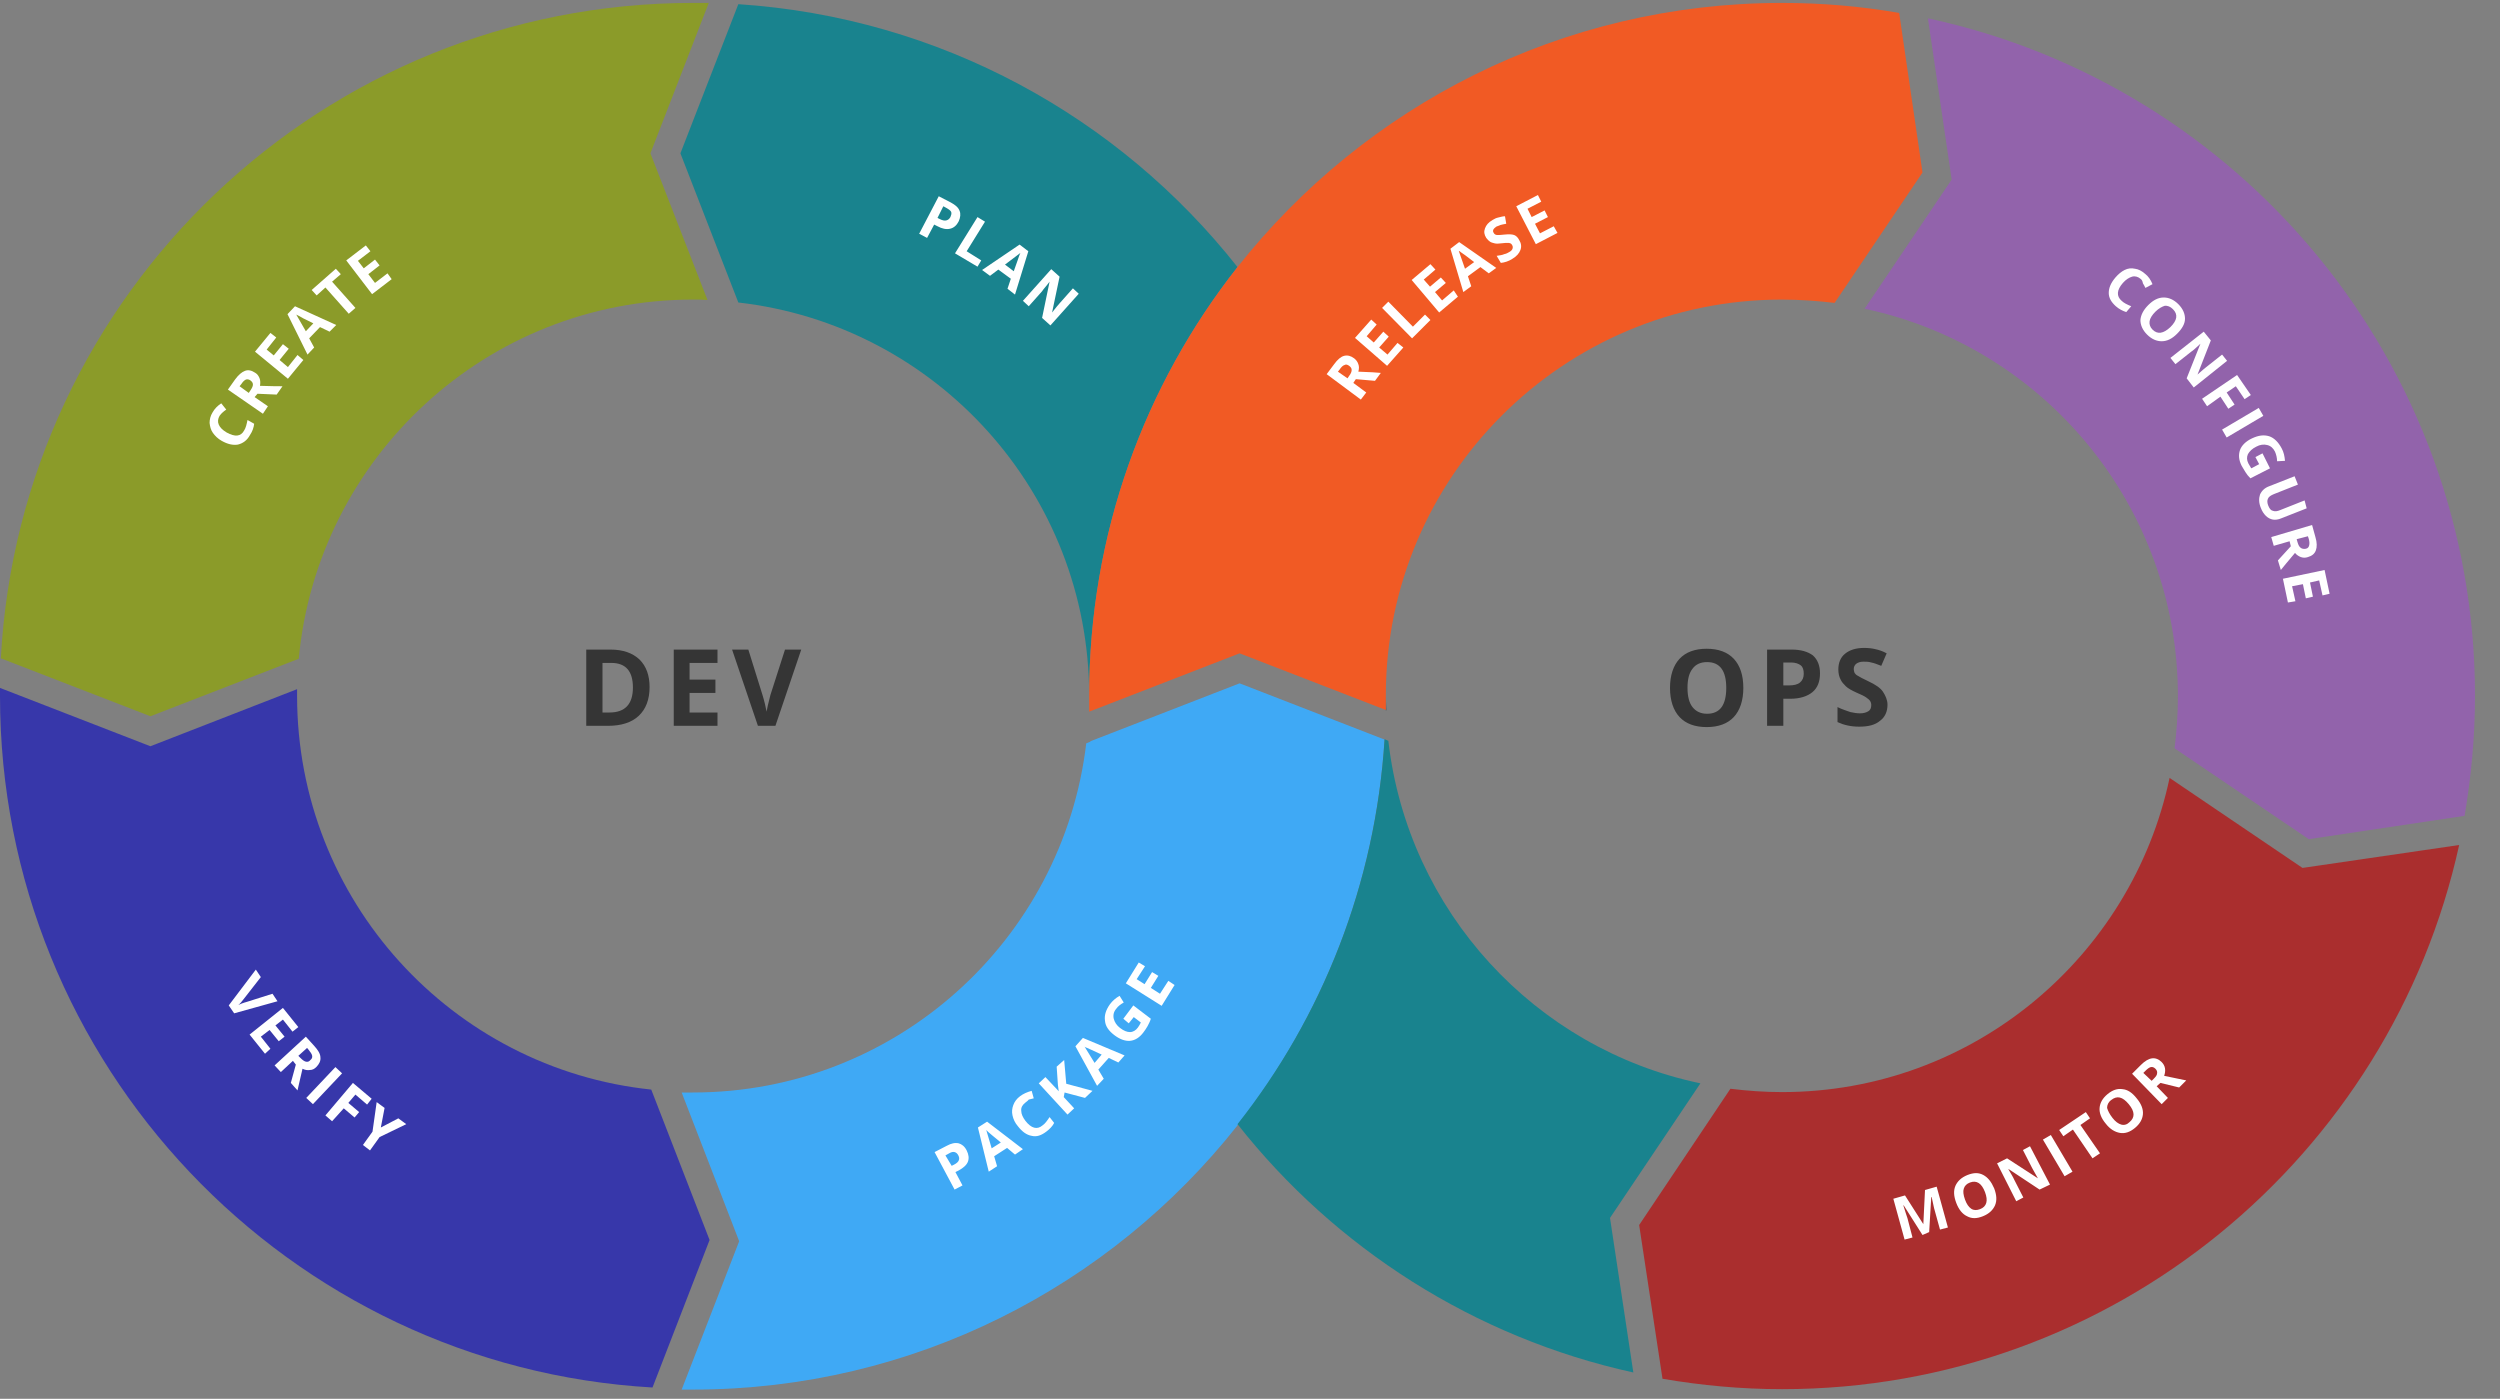
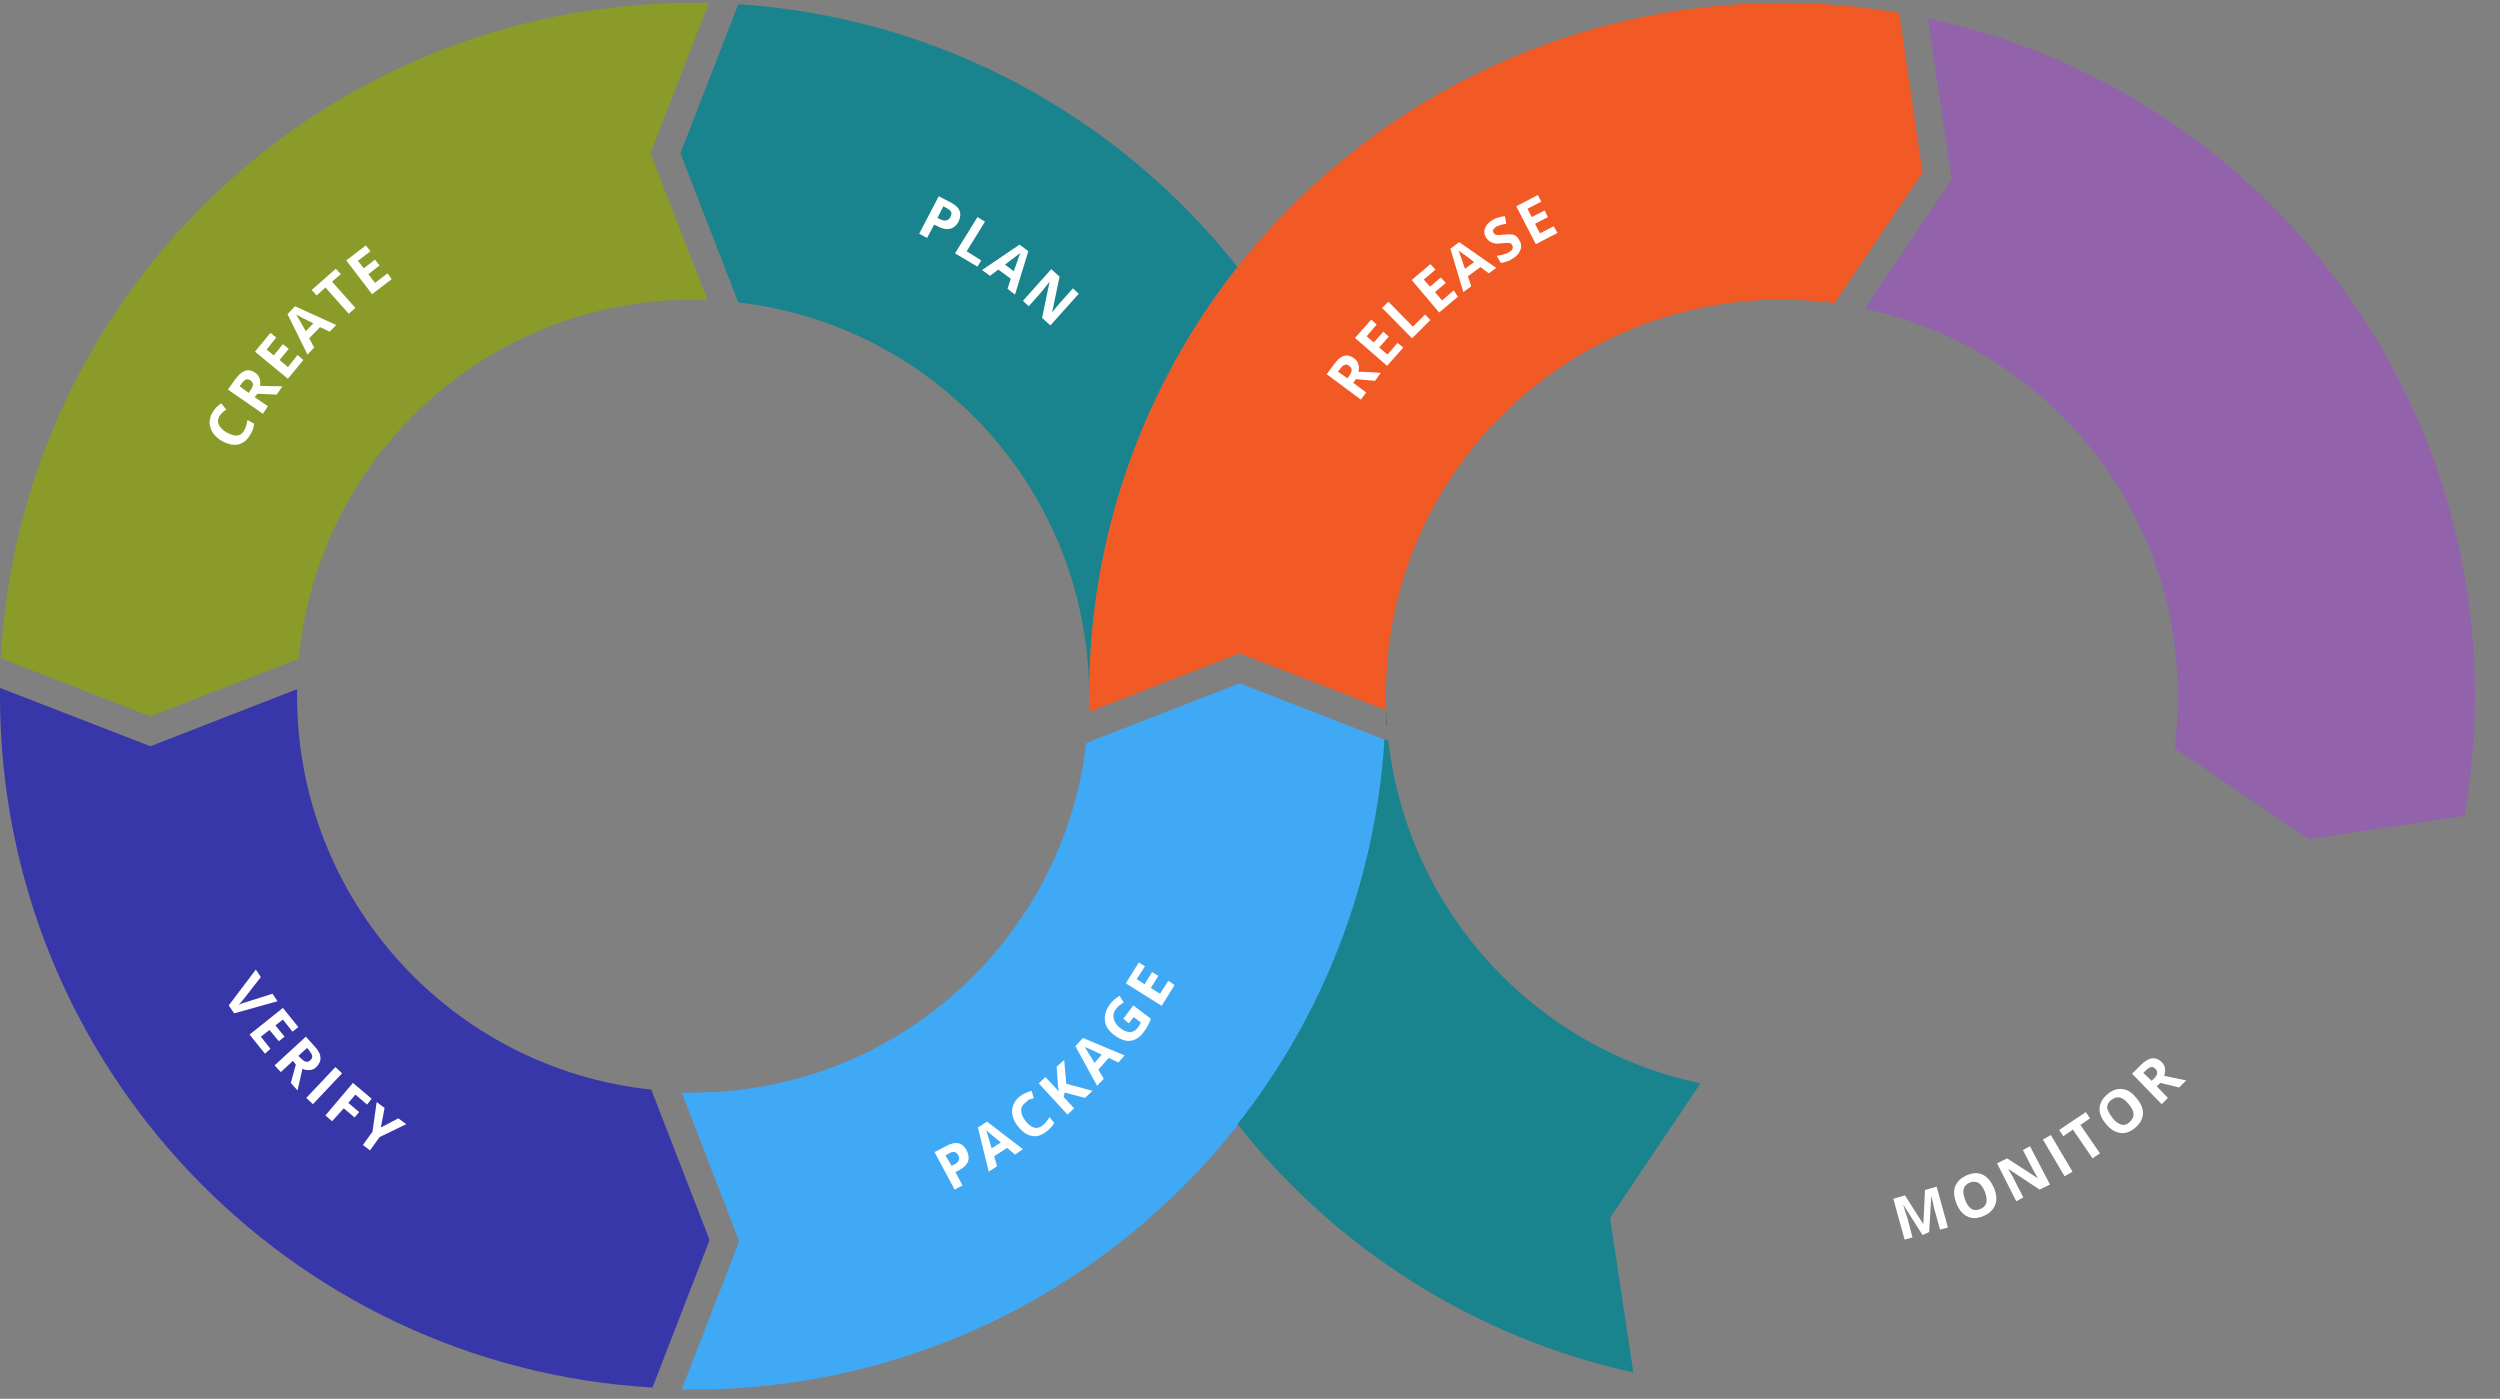
<svg xmlns="http://www.w3.org/2000/svg" width="84" height="47" viewBox="0 0 84 47">
  <rect x="0" y="0" width="84" height="47" fill="#808080" stroke="none" />
  <g fill="none" fill-rule="evenodd">
    <g>
      <g>
        <g fill="#353535" fill-rule="nonzero">
-           <path d="M2.226 1.386c0 .42-.126.742-.364.966-.238.224-.588.336-1.036.336H.098V.126H.91c.42 0 .742.112.98.336.224.224.336.532.336.924zm-.56.014c0-.546-.238-.826-.728-.826H.644V2.24h.238c.518 0 .784-.28.784-.84zM4.508 2.688L3.038 2.688 3.038.126 4.508.126 4.508.574 3.57.574 3.57 1.134 4.438 1.134 4.438 1.582 3.57 1.582 3.57 2.24 4.508 2.24zM6.776.126h.546l-.868 2.562h-.588L4.998.126h.546l.476 1.526c.028.084.056.196.084.308.028.126.042.21.056.252.014-.112.056-.294.126-.56l.49-1.526z" transform="translate(-785 -3521) translate(785 3521) translate(19.6 21.7)" />
-         </g>
+           </g>
        <g fill="#353535" fill-rule="nonzero">
-           <path d="M2.576 1.414c0 .42-.112.756-.322.98-.21.224-.518.336-.91.336s-.7-.112-.91-.336c-.21-.224-.322-.56-.322-.98 0-.42.112-.756.322-.98.21-.224.518-.336.91-.336s.7.112.91.336c.21.224.322.546.322.98zm-1.876 0c0 .28.056.504.168.644.112.14.266.224.49.224.434 0 .644-.294.644-.868 0-.574-.21-.868-.644-.868-.21 0-.378.07-.49.224C.756.91.7 1.12.7 1.414zM5.152.924c0 .28-.084.49-.252.63-.168.14-.42.224-.742.224H3.92v.91h-.546V.126H4.2c.308 0 .546.07.714.196.154.14.238.336.238.602zM3.92 1.33h.182c.168 0 .294-.028.378-.098.084-.07.126-.168.126-.294 0-.126-.028-.224-.098-.28C4.438.602 4.326.56 4.186.56H3.92v.77zM7.42 1.974c0 .238-.084.42-.252.546-.168.14-.392.196-.7.196-.28 0-.518-.056-.728-.154v-.504c.168.084.322.126.434.168.126.028.224.042.322.042.126 0 .21-.028.28-.07.07-.042.098-.112.098-.21 0-.056-.014-.098-.042-.14-.028-.042-.07-.07-.126-.112-.056-.042-.168-.098-.336-.168-.154-.07-.28-.14-.35-.21-.07-.07-.14-.14-.182-.238-.042-.084-.07-.196-.07-.322 0-.224.07-.406.224-.532S6.356.07 6.636.07c.14 0 .266.014.378.042.126.028.252.07.378.14l-.182.42C7.07.616 6.958.574 6.874.56 6.79.532 6.692.532 6.608.532c-.098 0-.182.028-.238.07-.056.042-.084.112-.084.182 0 .042.014.084.028.126.028.042.056.07.112.098.042.028.168.098.35.182.238.112.406.224.49.35.084.126.154.28.154.434z" transform="translate(-785 -3521) translate(785 3521) translate(56 21.7)" />
-         </g>
+           </g>
        <path fill="#19838E" fill-rule="nonzero" d="M24.808 10.164c6.636.756 11.788 6.384 11.788 13.216 0-5.432 1.862-10.444 4.984-14.406C37.604 3.934 31.598.588 24.808.14l-1.946 5.012 1.946 5.012z" transform="translate(-785 -3521) translate(785 3521)" />
        <path fill="#3737AA" fill-rule="nonzero" d="M21.882 36.61c-6.692-.7-11.9-6.356-11.9-13.23v-.224l-4.928 1.918L0 23.114v.266c0 12.404 9.702 22.54 21.924 23.24l1.918-4.956-1.96-5.054z" transform="translate(-785 -3521) translate(785 3521)" />
-         <path fill="#353535" fill-rule="nonzero" d="M46.578 23.87c0-.168-.014-.322-.014-.49v.49h.014z" transform="translate(-785 -3521) translate(785 3521)" />
+         <path fill="#353535" fill-rule="nonzero" d="M46.578 23.87v.49h.014z" transform="translate(-785 -3521) translate(785 3521)" />
        <path fill="#8B9B29" fill-rule="nonzero" d="M10.038 22.134c.63-6.762 6.314-12.068 13.244-12.068.168 0 .322 0 .49.014l-1.918-4.928 1.96-5.054h-.532C10.85.098.686 9.842.028 22.12l5.026 1.946 4.984-1.932z" transform="translate(-785 -3521) translate(785 3521)" />
        <path d="M36.82 24.822L36.638 24.892 36.638 24.892z" transform="translate(-785 -3521) translate(785 3521)" />
        <g fill="#3FA9F5" fill-rule="nonzero">
          <path d="M13.818 1.932v-.014.014zM23.702 1.89L18.83 0l-4.76 1.848-.07.028-.182.07v.014l-.14.056C12.894 8.624 7.28 13.748.462 13.748H.084l1.932 4.998L.084 23.73h.378c7.42 0 14.028-3.472 18.298-8.876v-.014c2.842-3.626 4.634-8.092 4.942-12.95z" transform="translate(-785 -3521) translate(785 3521) translate(22.82 22.96)" />
        </g>
        <g fill="#F15A24" fill-rule="nonzero">
          <path d="M.196 23.926c0-.014 0 0 0 0zM27.412.434C26.124.21 24.808.098 23.478.098 16.058.098 9.45 3.57 5.18 8.974 2.058 12.936.196 17.934.196 23.38v.532l5.054-1.96 4.914 1.904v-.49c0-7.35 5.964-13.3 13.3-13.3.602 0 1.19.042 1.778.112l2.954-4.382-.784-5.362z" transform="translate(-785 -3521) translate(785 3521) translate(36.4)" />
        </g>
        <path fill="#9263AB" fill-rule="nonzero" d="M82.81 27.412c.224-1.316.35-2.66.35-4.032 0-11.172-7.868-20.51-18.382-22.764l.798 5.418-2.926 4.34c6.02 1.274 10.528 6.622 10.528 13.02 0 .588-.042 1.176-.112 1.75l4.508 3.052 5.236-.784z" transform="translate(-785 -3521) translate(785 3521)" />
-         <path fill="#AA2E2E" fill-rule="nonzero" d="M72.898 26.138c-1.274 6.02-6.622 10.556-13.02 10.556-.588 0-1.162-.042-1.736-.112l-3.066 4.578.784 5.166c1.302.224 2.646.35 4.018.35 11.144 0 20.454-7.826 22.75-18.284l-5.264.77-4.466-3.024z" transform="translate(-785 -3521) translate(785 3521)" />
        <path fill="#19838E" fill-rule="nonzero" d="M57.134 36.4c-5.558-1.162-9.828-5.782-10.486-11.508l-.126-.056c-.308 4.872-2.1 9.338-4.942 12.936 3.276 4.158 7.952 7.168 13.3 8.344l-.784-5.194 3.038-4.522z" transform="translate(-785 -3521) translate(785 3521)" />
        <g fill="#FFF" fill-rule="nonzero">
          <path d="M.952 6.426l.434.322-.182.238-1.148-.854.252-.336c.112-.154.224-.252.336-.28.112-.028.224 0 .336.084.07.056.112.112.14.196.028.07.028.154 0 .252.392.014.63.028.756.042l-.196.266-.644-.056-.084.126zm-.196-.154l.056-.084c.056-.07.084-.14.084-.196 0-.056-.028-.098-.084-.14C.756 5.81.7 5.796.658 5.824c-.056.014-.112.07-.168.154l-.056.07.322.224zM2.632 5.236L2.086 5.852 1.008 4.914 1.554 4.298 1.736 4.466 1.4 4.858 1.638 5.068 1.96 4.704 2.142 4.872 1.82 5.236 2.1 5.474 2.436 5.082zM2.926 4.928L1.918 3.906 2.128 3.696 2.954 4.536 3.36 4.13 3.542 4.312zM4.466 3.528L3.836 4.06 2.912 2.968 3.542 2.436 3.71 2.618 3.318 2.954 3.528 3.192 3.892 2.884 4.06 3.066 3.696 3.374 3.934 3.654 4.326 3.318zM5.502 2.744l-.28-.21-.42.308.112.336-.266.196-.434-1.456.294-.224 1.246.868-.252.182zm-.49-.378c-.252-.196-.406-.308-.434-.322-.028-.028-.056-.042-.084-.056.028.084.098.28.21.602l.308-.224zM6.524 1.624c.07.112.084.224.042.336-.042.112-.126.21-.266.294-.126.084-.266.126-.392.14l-.14-.238c.098-.014.196-.028.252-.056.07-.014.126-.042.168-.07.056-.028.098-.07.112-.112.014-.042.014-.084-.014-.126-.014-.028-.028-.042-.056-.056-.028-.014-.056-.014-.098-.014s-.112 0-.21.014c-.098.014-.168.014-.224 0-.056-.014-.112-.028-.154-.056-.042-.028-.084-.07-.126-.126-.07-.112-.084-.21-.042-.322.042-.112.112-.196.252-.28.07-.042.126-.07.196-.084.07-.014.14-.042.224-.042l.042.252c-.084.014-.14.028-.196.042-.042.014-.098.042-.14.056-.042.028-.084.07-.098.098-.014.042-.014.07.014.112.014.028.028.042.056.056.028.014.042.014.084.014s.098 0 .21-.014c.154-.014.252-.014.336.014.07.028.126.084.168.168zM7.812 1.386L7.084 1.764 6.426.49 7.154.112 7.266.336 6.804.574 6.944.854 7.378.63 7.49.854 7.056 1.078 7.224 1.4 7.686 1.162z" transform="translate(-785 -3521) translate(785 3521) translate(44.52 6.44)" />
        </g>
        <g fill="#FFF" fill-rule="nonzero">
          <path d="M1.414.854c-.07.14-.168.224-.294.252-.126.028-.266 0-.42-.084L.588.966l-.238.448-.266-.14.658-1.26.406.21c.154.084.252.168.294.28.042.098.028.224-.028.35zM.7.742l.084.042c.084.042.154.056.21.042.056-.014.098-.042.14-.112.028-.07.042-.112.028-.168-.014-.042-.07-.084-.14-.126L.896.35.7.742zM1.288 1.932L2.044.714 2.296.868 1.68 1.862 2.17 2.17 2.044 2.38zM3.052 3.122l.112-.336-.42-.308-.28.21-.266-.196 1.26-.854.294.224-.448 1.456-.252-.196zm.21-.588c.112-.308.168-.476.182-.518.014-.042.028-.07.042-.098-.07.056-.238.182-.518.392l.294.224zM4.494 4.354l-.28-.252.252-1.218c-.112.154-.21.252-.252.322l-.448.504-.196-.182.952-1.064.28.252L4.55 3.92c.112-.14.196-.252.252-.308l.448-.504.196.182-.952 1.064z" transform="translate(-785 -3521) translate(785 3521) translate(30.8 6.58)" />
        </g>
        <g fill="#FFF" fill-rule="nonzero">
          <path d="M.378 5.852c-.056.098-.07.196-.028.294.042.098.126.182.266.266.28.154.476.14.588-.07.056-.084.084-.21.112-.35l.224.126c-.014.126-.056.252-.14.378-.098.182-.238.28-.406.322-.168.028-.35-.014-.546-.126-.126-.07-.224-.168-.294-.266-.07-.098-.098-.21-.112-.336 0-.112.028-.238.098-.35.07-.126.168-.224.294-.308l.168.21c-.042.028-.098.07-.14.112-.014.014-.056.056-.084.098zM1.554 5.222l.448.308-.168.252L.658 4.97l.238-.336c.112-.154.224-.252.336-.294.112-.042.224-.014.35.07.07.042.112.112.14.182.028.07.028.154.014.252.392.014.63.014.756.014l-.196.28-.644-.028-.098.112zm-.196-.14l.056-.084c.056-.084.084-.14.084-.196 0-.056-.028-.098-.084-.14-.056-.042-.112-.042-.154-.028-.056.028-.098.07-.154.154l-.056.07.308.224zM3.192 3.976L2.674 4.606 1.568 3.696 2.086 3.066 2.282 3.22 1.96 3.626 2.198 3.822 2.506 3.444 2.702 3.598 2.394 3.976 2.674 4.214 2.996 3.808zM4.074 3.024l-.322-.154-.364.378.168.308-.224.238-.672-1.358.252-.266 1.386.63-.224.224zm-.546-.28c-.294-.14-.448-.224-.49-.252-.042-.014-.07-.042-.084-.042.042.07.154.266.322.56l.252-.266zM4.942 2.226L4.718 2.422 3.934 1.54 3.64 1.806 3.472 1.624 4.284.91 4.452 1.092 4.158 1.344zM6.16 1.26L5.502 1.764 4.634.63 5.292.126 5.446.322 5.026.644 5.222.896 5.6.602 5.754.798 5.376 1.092 5.6 1.386 6.02 1.064z" transform="translate(-785 -3521) translate(785 3521) translate(7 8.12)" />
        </g>
        <g fill="#FFF" fill-rule="nonzero">
          <path d="M1.596.91l.168.252-1.456.406-.182-.266.91-1.204.168.252-.546.7c-.028.042-.07.084-.112.14-.042.056-.084.084-.098.098.056-.028.154-.07.308-.112l.84-.266zM1.344 2.926L.826 2.282 1.946 1.386 2.464 2.03 2.268 2.184 1.946 1.778 1.694 1.974 2.002 2.352 1.806 2.506 1.498 2.128 1.204 2.352 1.526 2.758zM2.282 3.164l-.406.378-.21-.224 1.05-.966.28.308c.126.14.21.266.21.392.014.112-.042.224-.14.322-.056.056-.126.098-.21.098-.084.014-.168 0-.252-.042-.084.378-.14.616-.168.728l-.224-.252.168-.616-.098-.126zm.182-.168l.07.07c.07.07.126.112.182.126.056.014.112 0 .154-.056.056-.042.07-.098.056-.154-.014-.056-.056-.112-.112-.182l-.056-.07-.294.266zM2.73 4.41L3.71 3.374 3.934 3.584 2.954 4.62zM3.598 5.194L3.374 4.998 4.298 3.906 4.928 4.438 4.774 4.634 4.382 4.298 4.144 4.578 4.508 4.886 4.354 5.068 3.99 4.76zM5.236 5.404L5.824 5.096 6.09 5.292 5.194 5.726 4.872 6.174 4.634 5.992 4.956 5.544 5.096 4.55 5.362 4.746z" transform="translate(-785 -3521) translate(785 3521) translate(7.56 32.48)" />
        </g>
        <g fill="#FFF" fill-rule="nonzero">
          <path d="M1.036 6.076l-.63-.994H.392c.07.21.112.364.14.434L.7 6.16l-.266.07-.378-1.372.392-.112.616.966.056-1.148.392-.112.378 1.372-.266.07-.182-.658c-.014-.028-.014-.07-.028-.112-.014-.042-.028-.154-.07-.322H1.33l-.07 1.176-.224.098zM3.444 4.508c.084.224.098.406.028.574-.07.154-.196.28-.406.364-.21.084-.378.084-.532 0-.154-.07-.28-.224-.364-.448-.084-.224-.098-.406-.028-.574.07-.154.196-.28.406-.364.21-.084.378-.084.532 0 .154.084.266.224.364.448zm-.98.378c.056.154.126.252.21.308.084.056.182.056.294.014.224-.084.28-.28.168-.574-.112-.294-.28-.406-.504-.322-.112.042-.182.112-.21.21-.028.084-.014.21.042.364zM5.32 4.382l-.35.168-1.036-.686H3.92c.098.168.168.28.196.35l.308.602-.238.126-.644-1.274.336-.168 1.036.672c-.098-.168-.154-.28-.196-.35L4.41 3.22l.238-.126.672 1.288zM5.81 4.102L5.082 2.87 5.348 2.716 6.076 3.948zM7 3.332L6.748 3.5 6.09 2.534 5.768 2.758 5.628 2.548 6.524 1.946 6.664 2.156 6.342 2.38zM8.232 1.484c.154.182.224.364.21.532-.014.168-.098.322-.266.462s-.336.196-.504.168c-.168-.028-.336-.126-.476-.308-.154-.182-.224-.364-.21-.532.014-.168.098-.322.266-.462s.336-.196.504-.168c.168.014.322.112.476.308zm-.812.658c.098.126.196.196.294.224.098.028.196 0 .28-.084.182-.154.182-.35-.028-.602s-.392-.294-.588-.14c-.098.07-.14.168-.14.266.028.098.084.21.182.336zM8.904 1.078l.378.392-.21.21L8.078.658l.294-.294c.14-.14.266-.21.378-.224.112-.014.224.028.322.126.056.056.098.126.112.21.014.084 0 .168-.028.252.378.084.63.126.742.154l-.238.238-.63-.154-.126.112zM8.736.896l.07-.07c.07-.07.112-.126.112-.182.014-.056-.014-.112-.056-.154C8.82.448 8.764.42 8.708.434c-.056.014-.112.056-.182.126l-.07.07.28.266z" transform="translate(-785 -3521) translate(785 3521) translate(63.56 35.42)" />
        </g>
        <g fill="#FFF" fill-rule="nonzero">
          <path d="M1.12 6.314c.07.14.084.266.042.378-.042.112-.154.21-.308.294l-.112.056.238.448-.266.14-.672-1.26.406-.21c.154-.084.28-.112.406-.084.098.028.196.098.266.238zm-.504.518L.7 6.79c.084-.042.14-.098.154-.14.028-.056.014-.112-.014-.168-.028-.056-.07-.098-.126-.112-.056-.014-.112 0-.182.042l-.126.07.21.35zM2.744 6.454l-.266-.224-.434.28.098.336-.28.182-.364-1.484.308-.196 1.204.924-.266.182zm-.476-.406c-.252-.21-.392-.322-.42-.35l-.07-.07c.028.084.084.294.182.616l.308-.196zM3.08 4.718c-.084.07-.14.154-.126.266 0 .112.056.224.14.336.196.252.392.308.574.154.084-.056.154-.154.238-.28l.154.196c-.056.112-.154.21-.266.294-.168.126-.322.182-.49.14-.168-.028-.322-.14-.462-.322-.098-.112-.154-.238-.182-.364-.028-.126-.014-.238.028-.35.042-.112.112-.21.224-.294.112-.084.238-.14.392-.182l.07.252-.168.042c-.042.056-.084.07-.126.112zM5.348 4.312L5.096 4.55 4.41 4.368 4.382 4.522 4.732 4.9 4.508 5.11 3.542 4.06 3.766 3.85 4.214 4.326 4.186 4.116 4.144 3.5 4.396 3.276 4.466 4.074zM6.216 3.36l-.322-.154-.35.392.182.308-.224.238-.728-1.33.252-.28 1.4.588-.21.238zm-.56-.266c-.294-.14-.462-.21-.49-.224-.042-.014-.07-.028-.084-.042l.336.546.238-.28zM6.384 1.89l.336-.448.588.448c-.028.098-.07.168-.112.252-.042.07-.084.14-.14.21-.126.168-.28.266-.448.28-.168.014-.35-.056-.532-.196-.182-.14-.294-.294-.308-.476-.028-.182.028-.364.168-.56.084-.112.196-.21.322-.28l.14.224c-.098.056-.196.126-.252.21-.084.098-.112.21-.084.336.028.112.098.224.21.308.126.098.238.14.336.14.098 0 .196-.056.266-.154.042-.056.07-.112.098-.168l-.238-.182-.168.21-.182-.154zM8.106.756L7.672 1.456 6.468.7 6.902 0 7.112.126 6.832.56 7.098.728 7.35.322 7.56.448 7.308.854 7.616 1.05 7.896.616z" transform="translate(-785 -3521) translate(785 3521) translate(31.36 32.34)" />
        </g>
        <g fill="#FFF" fill-rule="nonzero">
-           <path d="M1.078.406C.994.336.896.308.798.336.7.364.588.434.49.546.28.784.266.994.448 1.148c.07.07.182.126.322.182l-.168.196c-.126-.042-.238-.098-.35-.196C.098 1.19.014 1.05.014.882c0-.168.07-.336.224-.518C.336.252.434.168.546.112.658.056.77.042.896.07c.112.014.224.07.336.168.112.084.196.21.252.35l-.238.126C1.218.658 1.19.602 1.162.56 1.148.476 1.12.434 1.078.406zM2.31 2.254c-.168.168-.336.252-.518.252-.168 0-.336-.07-.49-.224-.154-.154-.224-.322-.224-.49.014-.168.098-.336.266-.504.168-.168.336-.252.518-.252.168 0 .336.07.49.224.154.154.224.322.224.49 0 .168-.098.336-.266.504zm-.728-.742c-.112.112-.182.224-.196.322-.014.098.014.196.098.28.168.168.364.14.602-.084.224-.224.266-.42.084-.602-.084-.084-.182-.126-.28-.112-.084.028-.196.084-.308.196zM2.87 4.06l-.238-.308.462-1.162c-.14.126-.238.224-.308.266l-.532.42-.168-.21 1.12-.882.238.294-.448 1.148c.14-.126.238-.21.294-.252l.532-.42.168.21-1.12.896zM3.318 4.69L3.15 4.438 4.326 3.64 4.788 4.312 4.578 4.452 4.284 4.018 3.976 4.228 4.242 4.634 4.032 4.774 3.766 4.368zM3.822 5.474L5.054 4.746 5.208 5.012 3.976 5.74zM5.18 6.272l.252.504-.658.336c-.07-.07-.126-.14-.168-.21l-.126-.21c-.098-.196-.112-.364-.056-.532.056-.154.196-.294.406-.392.21-.098.392-.126.574-.07.168.056.308.196.42.406.07.126.098.266.112.42l-.266.014c0-.112-.028-.224-.07-.322-.056-.112-.14-.196-.266-.224-.112-.028-.238-.014-.364.056-.14.07-.224.154-.28.252-.042.098-.042.196.014.308.028.056.07.112.098.168l.266-.14-.126-.238.238-.126zM6.664 8.12l-.854.336c-.098.042-.196.056-.28.042-.084-.014-.168-.056-.238-.126-.07-.07-.126-.154-.168-.266-.07-.168-.07-.322-.028-.448.056-.126.154-.224.308-.28l.854-.336.112.28-.812.322c-.098.042-.168.084-.196.154-.028.056-.028.14.014.238.042.098.084.154.154.168.07.028.154.014.252-.028l.812-.322.07.266zM6.09 9.226l-.532.154-.084-.294 1.372-.406.112.406c.056.182.056.336.014.448-.042.112-.126.182-.266.224-.084.028-.154.028-.238 0-.07-.028-.14-.07-.196-.14-.252.294-.406.49-.476.574l-.098-.322.434-.476-.042-.168zm.238-.07l.028.098c.028.098.056.154.112.196.042.028.098.042.168.028.07-.014.098-.056.112-.112.014-.056.014-.126-.014-.224l-.028-.084-.378.098zM6.034 11.284L5.866 10.486 7.266 10.192 7.434 10.99 7.196 11.046 7.084 10.542 6.776 10.612 6.874 11.088 6.636 11.144 6.538 10.668 6.174 10.738 6.286 11.242z" transform="translate(-785 -3521) translate(785 3521) translate(70.84 8.96)" />
-         </g>
+           </g>
      </g>
    </g>
  </g>
</svg>